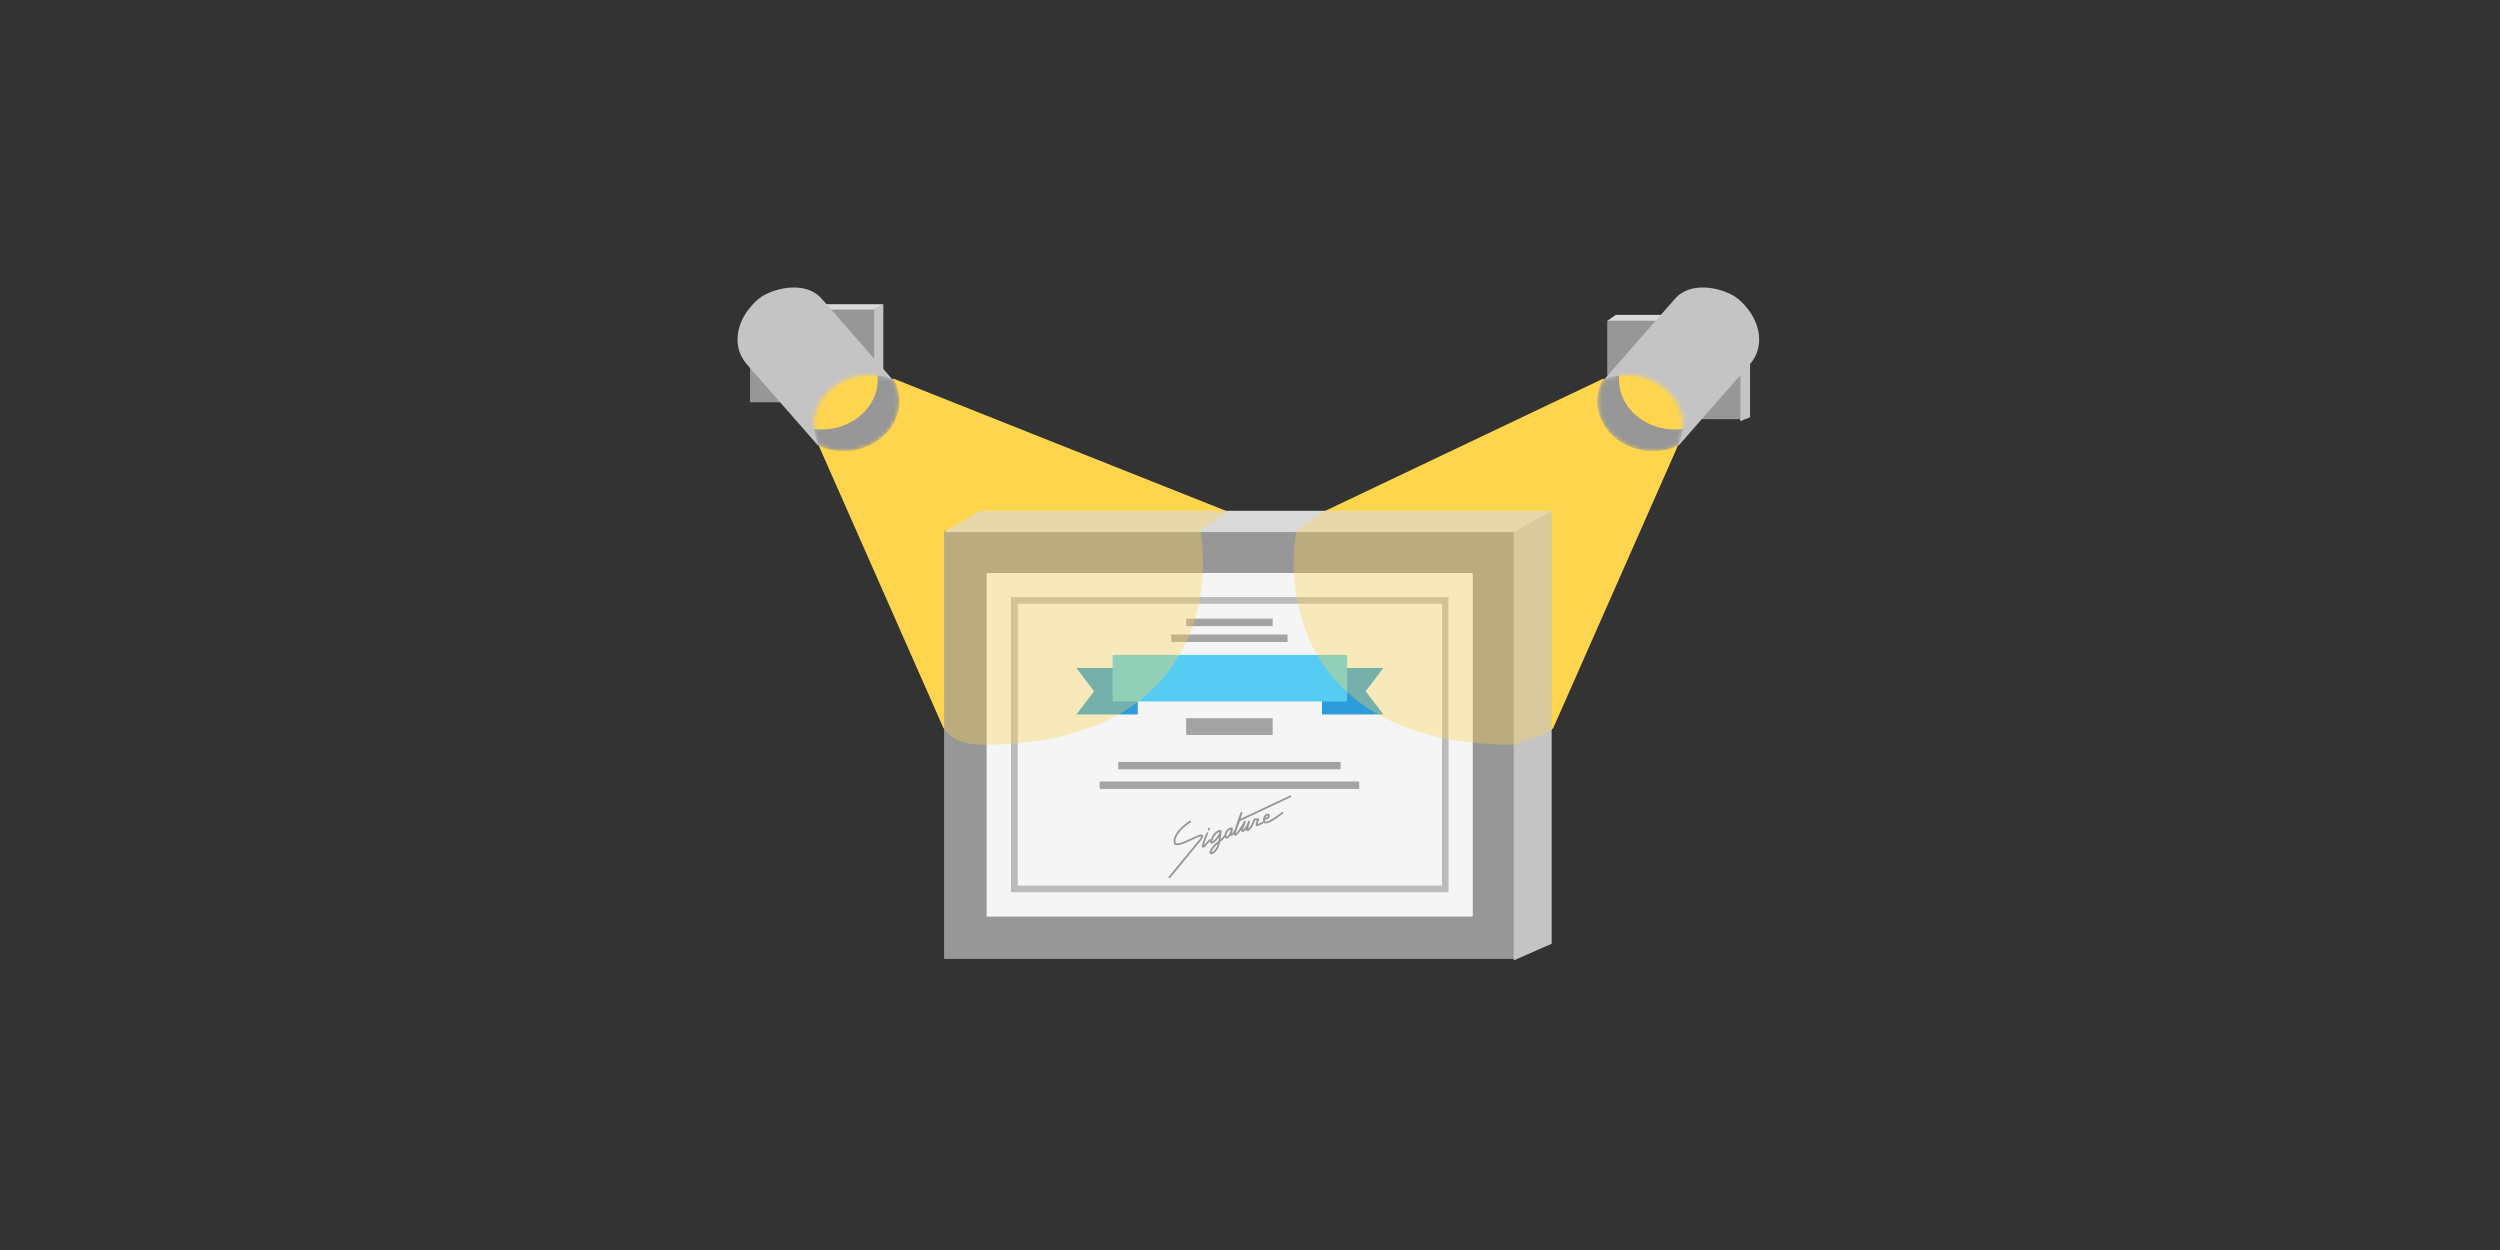
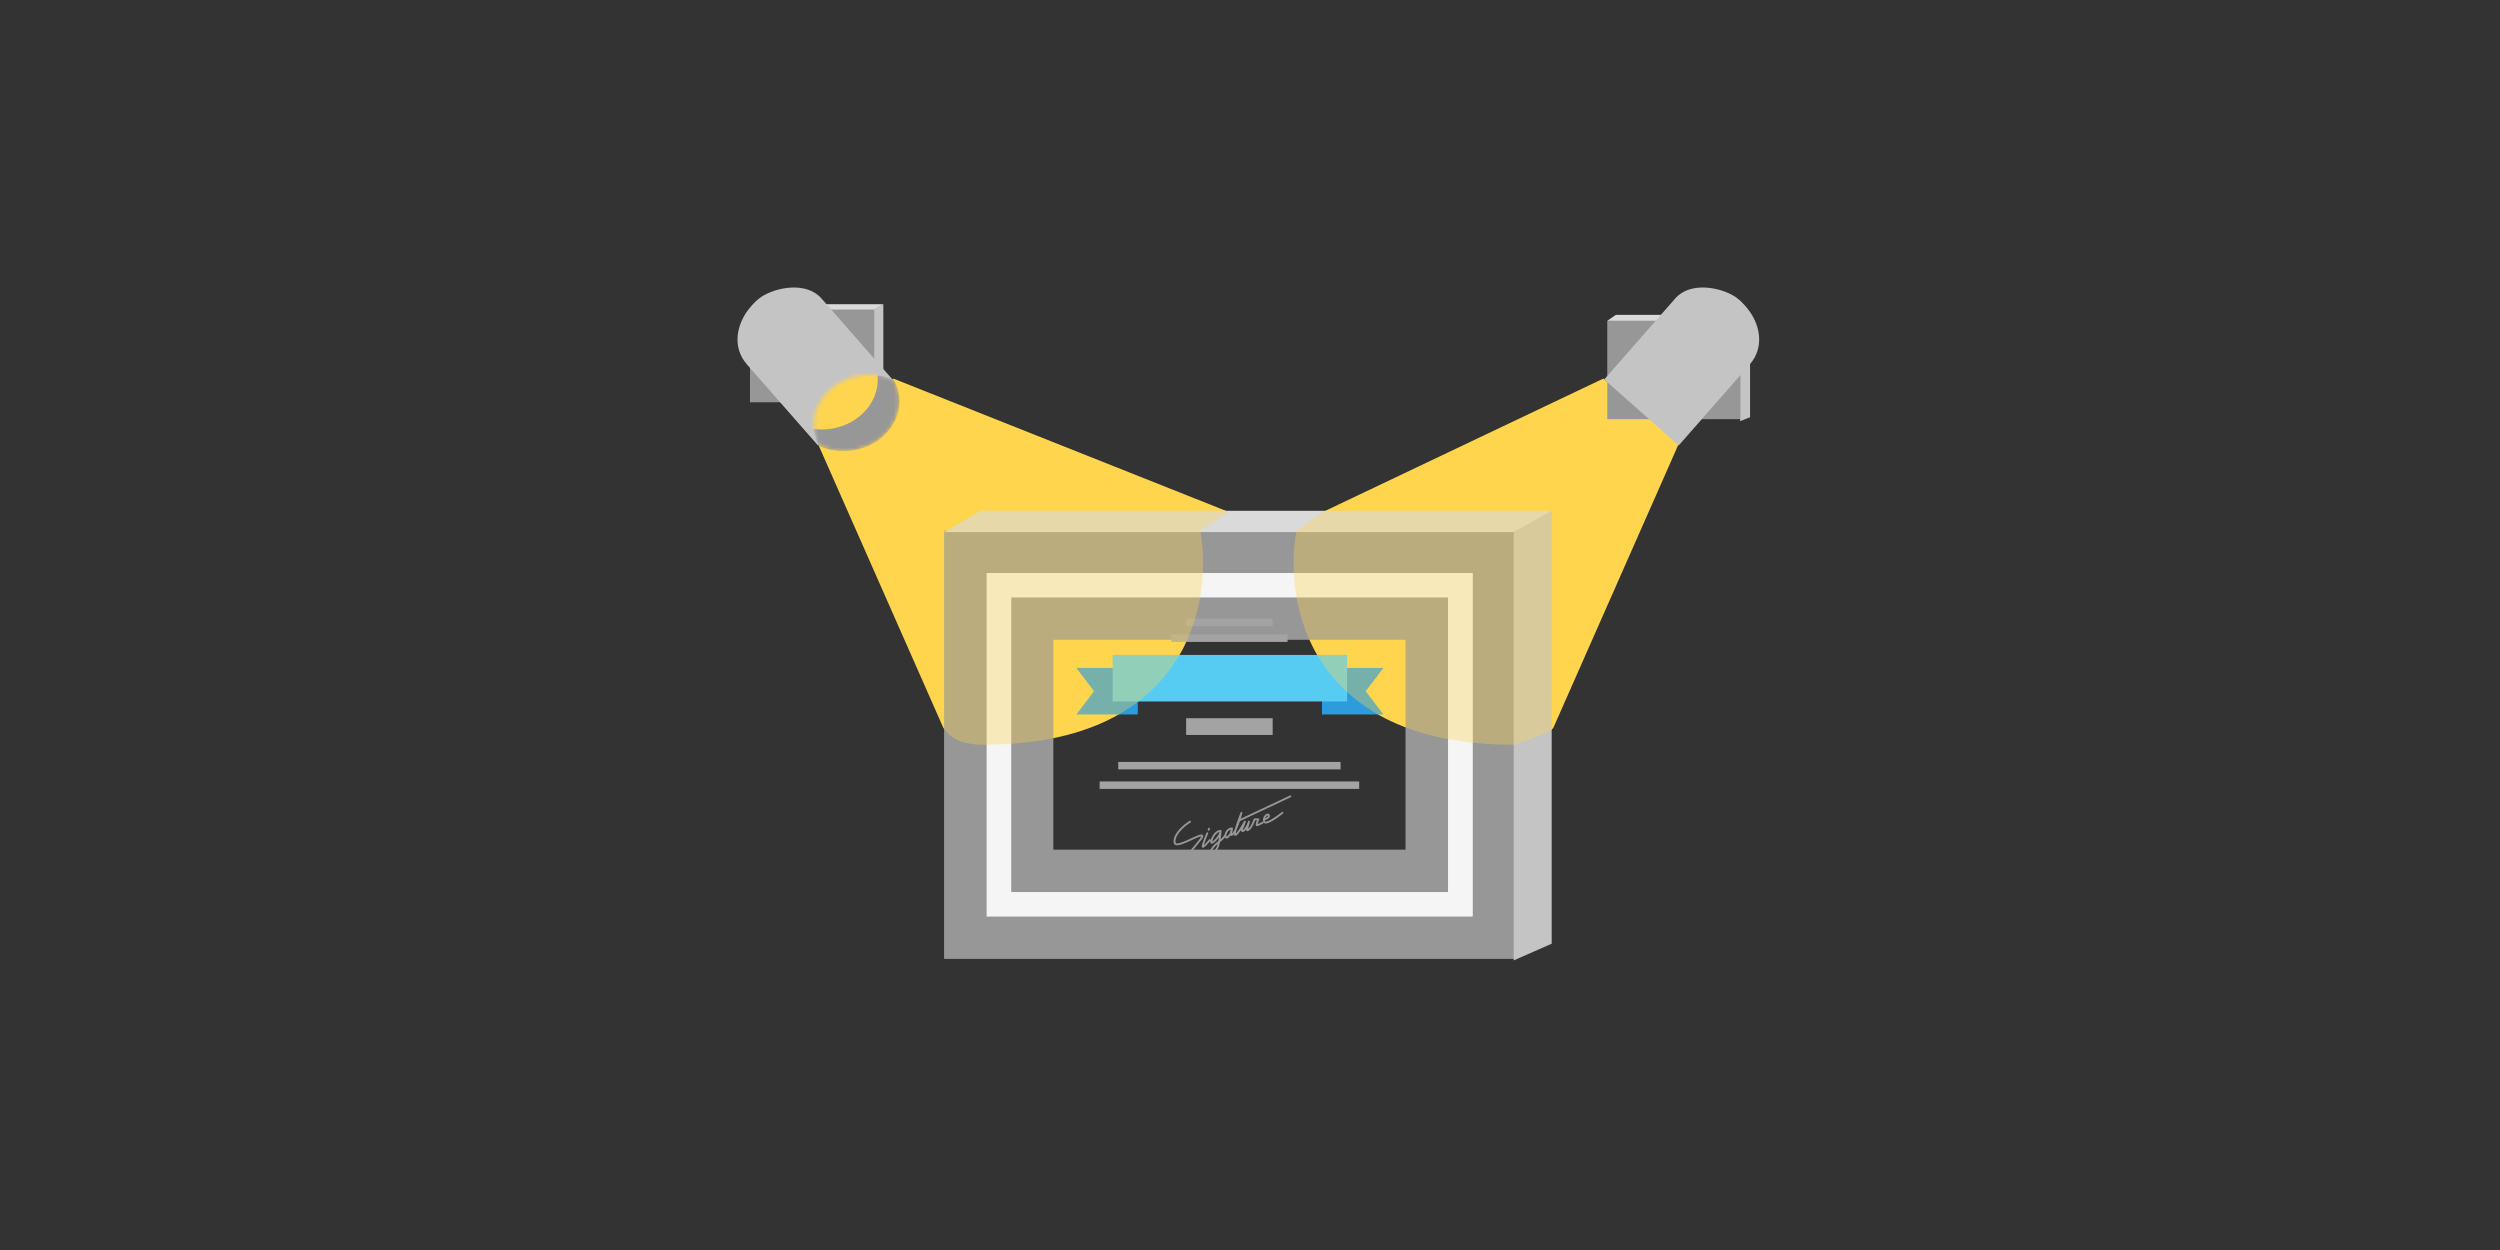
<svg xmlns="http://www.w3.org/2000/svg" width="600" height="300" viewBox="0 0 600 300" fill="none">
  <rect x="0" y="0" width="600" height="300" fill="#333333" stroke="none" />
  <path d="m317.356 122.955 67.443-32.081 18.228 15.311-30.258 68.537c-.851 1.094-3.938 2.261-9.479 4.011-49.288 0-55.291-34.269-52.132-51.403l6.198-4.375zM295.117 122.955l-80.713-32.081-18.228 15.311 30.259 68.537c.85 1.094 3.937 2.261 9.478 4.011 49.289 0 55.292-34.269 52.132-51.403l7.072-4.375z" fill="#FFD54F" />
  <path d="M236.788 132.433h-5.104v92.599h126.76v-92.599H236.788zm10.909 16.013h94.734v60.573h-94.734v-60.573z" fill="#F5F5F5" stroke="#979797" stroke-width="10.208" />
  <path fill-rule="evenodd" clip-rule="evenodd" d="M347.642 143.343H242.7v70.779h104.942v-70.779zm-110.747-5.806v82.391h116.552v-82.391H236.895z" fill="#F5F5F5" />
-   <path fill="#F5F5F5" stroke="#BBB" stroke-width="1.563" d="M243.481 144.124H346.86v69.217H243.481z" />
  <path fill="#A3A3A3" d="M284.677 148.478h20.765v1.786h-20.765zM281.104 152.274h27.91v1.786h-27.91zM268.377 182.863h53.364v1.786h-53.364zM263.911 187.552h62.295v1.786h-62.295zM284.677 172.369h20.765v4.019h-20.765z" />
  <path d="M258.33 160.312h14.736v11.164H258.33l4.242-5.582-4.242-5.582zM332.012 160.312h-14.736v11.164h14.736l-4.242-5.582 4.242-5.582z" fill="#2D9CDB" />
  <path fill="#56CCF2" d="M267.037 157.186h56.267v11.164h-56.267z" />
  <path d="M285.745 197.376a.224.224 0 0 0-.238-.378l.238.378zm-3.843 4.765-.222.024.005.032.217-.056zm3.109-.299-.09-.204.09.204zm3.001-.222.174.139-.174-.139zm-7.526 8.787a.224.224 0 0 0 .343.286l-.343-.286zm9.464-10.331a.223.223 0 1 0-.411-.173l.411.173zm-1.284 3.141.158-.159-.158.159zm1.84-1.456a.223.223 0 0 0-.346-.283l.346.283zm2.442-2.325h.223a.224.224 0 0 0-.195-.222l-.028.222zm-2.157 2.184.21.076-.21-.076zm1.471 1.597.208.08-.208-.08zm-1.471.651-.191-.115.191.115zm4.87-5.051h.223c0-.124-.1-.224-.223-.224v.224zm-.915 1.988-.138-.176a.216.216 0 0 0-.037.037l.175.139zm.915-.457.132.181-.132-.181zm2.288-5.28.216.058a.224.224 0 0 0-.424-.138l.208.08zm-1.536 5.28.093-.202-.093.202zm2.353-3.161.215.06a.223.223 0 0 0-.41-.168l.195.108zm-.555 2.249.075-.211-.075.211zm1.536-2.249.218.046a.222.222 0 0 0-.435-.098l.217.052zm0 1.858.136.177-.136-.177zm1.34-2.412v-.223a.224.224 0 0 0-.212.152l.212.071zm.915 0 .204.091a.224.224 0 0 0-.016-.213.225.225 0 0 0-.188-.101v.223zm1.116 1.013a.222.222 0 0 0 .096-.3.223.223 0 0 0-.3-.097l.204.397zm.237-1.23a.223.223 0 1 0 .106.434l-.106-.434zm1.164-.728.21-.078-.21.078zm-1.111 1.499.212-.069-.212.069zm4.52-1.945a.223.223 0 0 0-.28-.348l.28.348zm1.851-3.915a.223.223 0 1 0-.19-.404l.19.404zm-19.4 7.633a.223.223 0 0 0-.418-.157l.418.157zm-.517.104a.223.223 0 0 0 .418.157l-.418-.157zm-4.355-2.066c-.718.452-1.72 1.219-2.519 2.125-.79.895-1.426 1.975-1.308 3.042l.443-.048c-.095-.869.427-1.823 1.2-2.699.764-.866 1.731-1.607 2.422-2.042l-.238-.378zm-3.822 5.199c.017.064.045.23.131.363.102.158.269.265.52.295.237.028.556-.011.992-.134.439-.124 1.015-.338 1.774-.675l-.181-.408c-.749.333-1.303.537-1.714.653-.415.117-.667.138-.819.12-.137-.016-.177-.062-.196-.093-.035-.054-.043-.112-.074-.233l-.433.112zm3.417-.151c.517-.23 1.09-.5 1.591-.725.513-.23.969-.421 1.303-.519.17-.049.287-.068.356-.065.033.001.037.007.026.001a.09.09 0 0 1-.04-.053c-.003-.013.002-.008-.008.03a.79.79 0 0 1-.07.162 4.299 4.299 0 0 1-.422.603l.348.279c.216-.269.371-.491.468-.671.048-.09.085-.175.107-.256a.516.516 0 0 0 .01-.257.36.36 0 0 0-.168-.223.504.504 0 0 0-.233-.061 1.634 1.634 0 0 0-.499.083c-.368.107-.85.31-1.361.54-.524.235-1.061.489-1.589.724l.181.408zm2.736-.566c-1.358 1.693-5.467 6.656-7.352 8.927l.343.286c1.885-2.27 5.996-7.237 7.357-8.934l-.348-.279zm1.701-1.577a41.096 41.096 0 0 0-.762 1.945c-.119.332-.221.643-.284.884a2.248 2.248 0 0 0-.065.318.651.651 0 0 0-.003.14.317.317 0 0 0 .083.185l.316-.317a.16.16 0 0 1 .04.063l.005.015v.006-.011l.003-.032c.006-.057.023-.142.052-.254.059-.221.156-.518.273-.846.235-.656.542-1.42.753-1.923l-.411-.173zm-1.031 3.472c.126.125.287.07.338.049a.97.97 0 0 0 .213-.129c.139-.106.305-.264.475-.438.342-.351.724-.794.972-1.096l-.346-.283c-.243.296-.616.729-.945 1.067-.166.17-.315.309-.427.395a.537.537 0 0 1-.11.07c-.036.015.059-.038.146.048l-.316.317zm4.468-4.161c-.582-.072-1.697.401-2.395 2.329l.42.153c.661-1.827 1.63-2.075 1.919-2.039l.056-.443zm-2.395 2.329c-.085.233-.131.432-.116.587a.395.395 0 0 0 .107.248.352.352 0 0 0 .258.1c.148-.003.303-.084.433-.171.14-.093.294-.222.45-.371.313-.3.649-.7.919-1.113.266-.407.485-.853.53-1.241l-.443-.052c-.034.283-.206.659-.461 1.049a6.132 6.132 0 0 1-.854 1.034 2.904 2.904 0 0 1-.388.322.947.947 0 0 1-.139.079c-.039.016-.056.017-.055.017.004 0 .037.002.067.032.026.026.022.046.02.025-.004-.05.011-.17.092-.392l-.42-.153zm2.581-1.961c.006-.049.009-.098.009-.146h-.446c0 .029-.002.06-.006.094l.443.052zm-.437-.159-.007.118.445.03.008-.123-.446-.025zm-.007.118a18.42 18.42 0 0 1-.326 2.393l.437.092c.193-.915.296-1.887.334-2.455l-.445-.03zm-.326 2.393a7.912 7.912 0 0 1-.339 1.202l.417.161c.146-.376.264-.82.359-1.271l-.437-.092zm-.339 1.202a2.8 2.8 0 0 1-.566.878c-.232.249-.474.427-.656.512a.43.43 0 0 1-.17.05c-.007 0 .003-.001.02.01a.08.08 0 0 1 .031.038c.002.005-.01-.035.031-.158.038-.115.112-.274.239-.482l-.382-.231a2.843 2.843 0 0 0-.281.572c-.05.15-.076.308-.029.445a.369.369 0 0 0 .348.252.82.82 0 0 0 .382-.092c.247-.115.534-.334.793-.611a3.27 3.27 0 0 0 .657-1.022l-.417-.161zm-1.071.848c.534-.882 1.143-1.335 1.767-1.829l-.277-.35c-.618.488-1.291.987-1.872 1.948l.382.231zm1.767-1.829c.548-.433 1.104-.896 1.569-1.694l-.386-.225c-.421.723-.92 1.142-1.46 1.569l.277.35zm2.912-3.562c-.497 0-1.469.37-1.755 1.709l.437.093c.237-1.112 1.009-1.355 1.318-1.355v-.447zm-1.09 2.073a.704.704 0 0 1-.136.133c-.051.035-.061.023-.039.027.042.007.031.037.005-.032-.028-.072-.053-.208-.053-.446h-.447c0 .259.027.459.083.606.058.151.164.282.335.312a.51.51 0 0 0 .369-.099c.092-.064.172-.147.233-.223l-.35-.278zm.312.314c.225-.176.57-.562.79-1.101l-.413-.169c-.19.465-.486.789-.652.919l.275.351zm.79-1.101c.125-.306.211-.664.211-1.062h-.446c0 .333-.072.634-.178.893l.413.169zm-.228-1.119c-.073.281-.16.675-.2 1.008l.443.054c.037-.306.119-.678.189-.949l-.432-.113zm-.2 1.008c-.025.203-.038.42.001.573.018.069.065.202.205.255.144.055.272-.016.342-.067l-.264-.361c-.04.029.002-.019.081.011.075.028.078.089.069.052a.621.621 0 0 1-.011-.151c.001-.073.008-.161.02-.258l-.443-.054zm.548.761c.283-.208.619-.639 1-1.427l-.403-.194c-.37.767-.667 1.118-.861 1.26l.264.361zm1-1.427c.252-.524.529-1.214.824-2.118l-.425-.139c-.29.891-.56 1.562-.802 2.063l.403.194zm.824-2.118c.176-.539.359-1.155.548-1.858l-.431-.116a35.178 35.178 0 0 1-.542 1.835l.425.139zm-1.298 3.567c.15.069.297.019.396-.036.104-.057.208-.146.308-.248a6.4 6.4 0 0 0 .653-.836c.456-.669.942-1.516 1.286-2.136l-.391-.216c-.343.618-.821 1.45-1.264 2.101-.223.327-.43.599-.603.775a1.017 1.017 0 0 1-.203.169c-.053.029-.038.002.005.022l-.187.405zm2.232-3.425c-.224.799-.469 1.302-.612 1.65a2.484 2.484 0 0 0-.089.244.747.747 0 0 0-.033.237.402.402 0 0 0 .1.25c.062.07.142.112.219.139l.15-.421c-.038-.013-.041-.021-.035-.014.011.012.012.024.012.021a.29.29 0 0 1 .016-.088 2.16 2.16 0 0 1 .073-.198c.134-.328.396-.868.629-1.699l-.43-.121zm-.415 2.52c.13.047.257.017.356-.03.098-.046.19-.12.274-.201.168-.163.339-.396.494-.643.31-.494.592-1.101.688-1.465l-.432-.113c-.081.305-.338.869-.634 1.341a3.147 3.147 0 0 1-.427.56.617.617 0 0 1-.155.118c-.036.017-.034.005-.014.012l-.15.421zm1.812-2.339a2.56 2.56 0 0 0 .017-.074l-.437-.092a.92.92 0 0 1-.012.053l.432.113zm-.418-.172-.015.063.434.104.015-.063-.434-.104zm-.015.063c-.112.466-.211.843-.286 1.144-.074.294-.13.528-.146.69a.579.579 0 0 0 .019.255c.017.048.05.105.11.146a.293.293 0 0 0 .181.048.546.546 0 0 0 .245-.087c.072-.043.154-.102.245-.172l-.272-.354a2.16 2.16 0 0 1-.201.142c-.057.033-.064.027-.04.025a.17.17 0 0 1 .094.028.153.153 0 0 1 .057.071c.007.018-.001.01.006-.057.012-.122.058-.322.135-.626.074-.296.175-.679.287-1.149l-.434-.104zm.368 2.024c.332-.256.634-.746.871-1.217.243-.481.439-.983.545-1.301l-.424-.142c-.1.301-.288.783-.519 1.242-.237.469-.501.876-.745 1.064l.272.354zm1.204-2.366h.915v-.446h-.915v.446zm.711-.314c-.11.249-.262.624-.353.939a1.78 1.78 0 0 0-.083.438c0 .06.005.147.05.226a.296.296 0 0 0 .122.115.3.3 0 0 0 .164.029l-.045-.444a.16.16 0 0 1 .146.076c.016.028.009.04.01.005.001-.063.022-.173.065-.321.083-.287.225-.641.332-.881l-.408-.182zm-.1 1.747c.1-.01.218-.051.328-.096.116-.047.245-.108.374-.172.252-.126.54-.283.718-.375l-.204-.397c-.204.104-.456.244-.713.372a4.819 4.819 0 0 1-.344.159.914.914 0 0 1-.204.065l.045.444zm1.763-1.439a2.95 2.95 0 0 0 .861-.358c.137-.09.271-.205.356-.35a.607.607 0 0 0 .051-.532l-.419.155c.02.053.014.098-.017.151a.678.678 0 0 1-.216.203 2.521 2.521 0 0 1-.722.297l.106.434zm1.268-1.24a.5.5 0 0 0-.233-.278.512.512 0 0 0-.336-.047c-.208.036-.414.175-.58.352-.335.357-.595.968-.384 1.619l.424-.138c-.148-.458.032-.905.286-1.176.129-.137.253-.204.331-.217.035-.006.048 0 .049.001a.096.096 0 0 1 .024.039l.419-.155zm-1.533 1.646c.06.184.193.304.367.353.158.045.337.03.512-.01.353-.081.789-.286 1.239-.541.906-.515 1.939-1.274 2.614-1.816l-.28-.348c-.665.534-1.678 1.277-2.555 1.775-.442.251-.831.429-1.118.494a.63.63 0 0 1-.29.017c-.037-.011-.053-.025-.065-.062l-.424.138zm-5.455-2.268a68.759 68.759 0 0 0-.71 1.929l.422.148c.247-.706.503-1.394.704-1.916l-.416-.161zm-.71 1.929a37.06 37.06 0 0 0-.654 2.027l.429.122c.166-.586.401-1.301.647-2.001l-.422-.148zm-.654 2.027a8.058 8.058 0 0 0-.223.956 1.54 1.54 0 0 0-.02.335.52.52 0 0 0 .035.156.3.3 0 0 0 .15.16l.187-.405c.051.023.07.061.074.071.004.008.001.005-.001-.018a1.09 1.09 0 0 1 .017-.234c.032-.221.106-.531.21-.899l-.429-.122zm.96-1.751.163-.076-.191-.404-.162.076.19.404zm.163-.076 12.279-5.79-.19-.404-12.28 5.79.191.404zm-7.539 1.686-.099.261.418.157.099-.261-.418-.157z" fill="#979797" />
  <path d="M372.769 122.59H235.33l-8.75 5.104h136.71l9.479-5.104z" fill="#DADADA" />
  <path d="M372.404 226.49v-103.9l-9.114 5.104V230.5l9.114-4.01z" fill="#C4C4C4" />
  <path d="m317.356 122.955 67.443-32.081 18.228 15.311-30.258 68.537c-.851 1.094-3.938 2.261-9.479 4.011-49.288 0-55.291-34.269-52.132-51.403l6.198-4.375zM294.753 122.955l-80.349-32.081-18.228 15.311 30.259 68.537c.85 1.094 2.697 4.011 9.478 4.011 49.289 0 55.292-34.269 52.132-51.403l6.708-4.375z" fill="#FFD54F" style="mix-blend-mode:lighten" opacity=".35" />
  <path fill-rule="evenodd" clip-rule="evenodd" d="M388.127 78.933v19.74h27.13v-19.74h-27.13z" fill="#F5F5F5" />
  <path fill-rule="evenodd" clip-rule="evenodd" d="M385.747 77.007h31.889V100.6h-31.889V77.007z" fill="#979797" />
  <path d="M420.016 75.562h-32.218l-2.051 1.445h32.047l2.222-1.445z" fill="#DADADA" />
  <path d="M420.016 100.133v-24.57l-2.38 1.206v24.312l2.38-.948z" fill="#C4C4C4" />
  <path fill-rule="evenodd" clip-rule="evenodd" d="M182.222 76.17v18.566h25.333V76.17h-25.333z" fill="#F5F5F5" />
  <path fill-rule="evenodd" clip-rule="evenodd" d="M180 74.359h29.778v22.188H180V74.36z" fill="#979797" />
  <path d="M212 73h-30.085L180 74.359h29.925L212 73z" fill="#DADADA" />
  <path d="M212 96.108V73l-2.222 1.135V97l2.222-.892zM402.049 71.639c3.687-4.206 11.037-2.657 14.48-.365 1.072.713 1.961 1.683 2.781 2.675 2.94 3.556 4.416 9.2.61 13.541l-17.031 19.424-17.871-15.851 17.031-19.424z" fill="#C4C4C4" />
  <path d="M197.154 71.639c-3.687-4.206-11.036-2.657-14.48-.365-1.071.713-1.961 1.683-2.781 2.675-2.94 3.556-4.415 9.2-.609 13.541l17.031 19.424 17.87-15.851-17.031-19.424z" fill="#C4C4C4" />
  <mask id="whu74rm4ka" style="mask-type:alpha" maskUnits="userSpaceOnUse" x="383" y="89" width="21" height="20">
-     <path d="M384.644 91.184a14.495 14.495 0 0 1 6.575-1.171c7.325.384 12.985 5.989 12.642 12.517a10.705 10.705 0 0 1-1.288 4.555 14.497 14.497 0 0 1-6.575 1.171c-7.325-.385-12.985-5.989-12.642-12.518.086-1.635.54-3.173 1.288-4.554z" fill="#979797" />
-   </mask>
+     </mask>
  <g mask="url(#whu74rm4ka)">
    <path d="M384.644 91.184a14.495 14.495 0 0 1 6.575-1.171c7.325.384 12.985 5.989 12.642 12.517a10.705 10.705 0 0 1-1.288 4.555 14.497 14.497 0 0 1-6.575 1.171c-7.325-.385-12.985-5.989-12.642-12.518.086-1.635.54-3.173 1.288-4.554z" fill="#979797" />
    <path d="M389.853 85.975a14.492 14.492 0 0 1 6.574-1.17c7.325.384 12.986 5.988 12.643 12.517a10.713 10.713 0 0 1-1.289 4.555 14.495 14.495 0 0 1-6.575 1.171c-7.325-.385-12.985-5.99-12.642-12.518.086-1.635.54-3.174 1.289-4.555z" fill="#FFD54F" />
  </g>
  <mask id="1k9ezzswbb" style="mask-type:alpha" maskUnits="userSpaceOnUse" x="195" y="89" width="21" height="20">
    <path d="M214.559 91.184a14.495 14.495 0 0 0-6.575-1.171c-7.325.384-12.985 5.989-12.642 12.517a10.706 10.706 0 0 0 1.289 4.555 14.495 14.495 0 0 0 6.575 1.171c7.325-.385 12.985-5.989 12.642-12.518a10.708 10.708 0 0 0-1.289-4.554z" fill="#979797" />
  </mask>
  <g mask="url(#1k9ezzswbb)">
    <path d="M214.559 91.184a14.495 14.495 0 0 0-6.575-1.171c-7.325.384-12.985 5.989-12.642 12.517a10.706 10.706 0 0 0 1.289 4.555 14.495 14.495 0 0 0 6.575 1.171c7.325-.385 12.985-5.989 12.642-12.518a10.708 10.708 0 0 0-1.289-4.554z" fill="#979797" />
    <path d="M209.351 85.975a14.496 14.496 0 0 0-6.575-1.17c-7.325.384-12.985 5.988-12.642 12.517.086 1.635.54 3.173 1.288 4.555a14.497 14.497 0 0 0 6.575 1.171c7.325-.385 12.985-5.99 12.642-12.518a10.707 10.707 0 0 0-1.288-4.555z" fill="#FFD54F" />
  </g>
</svg>